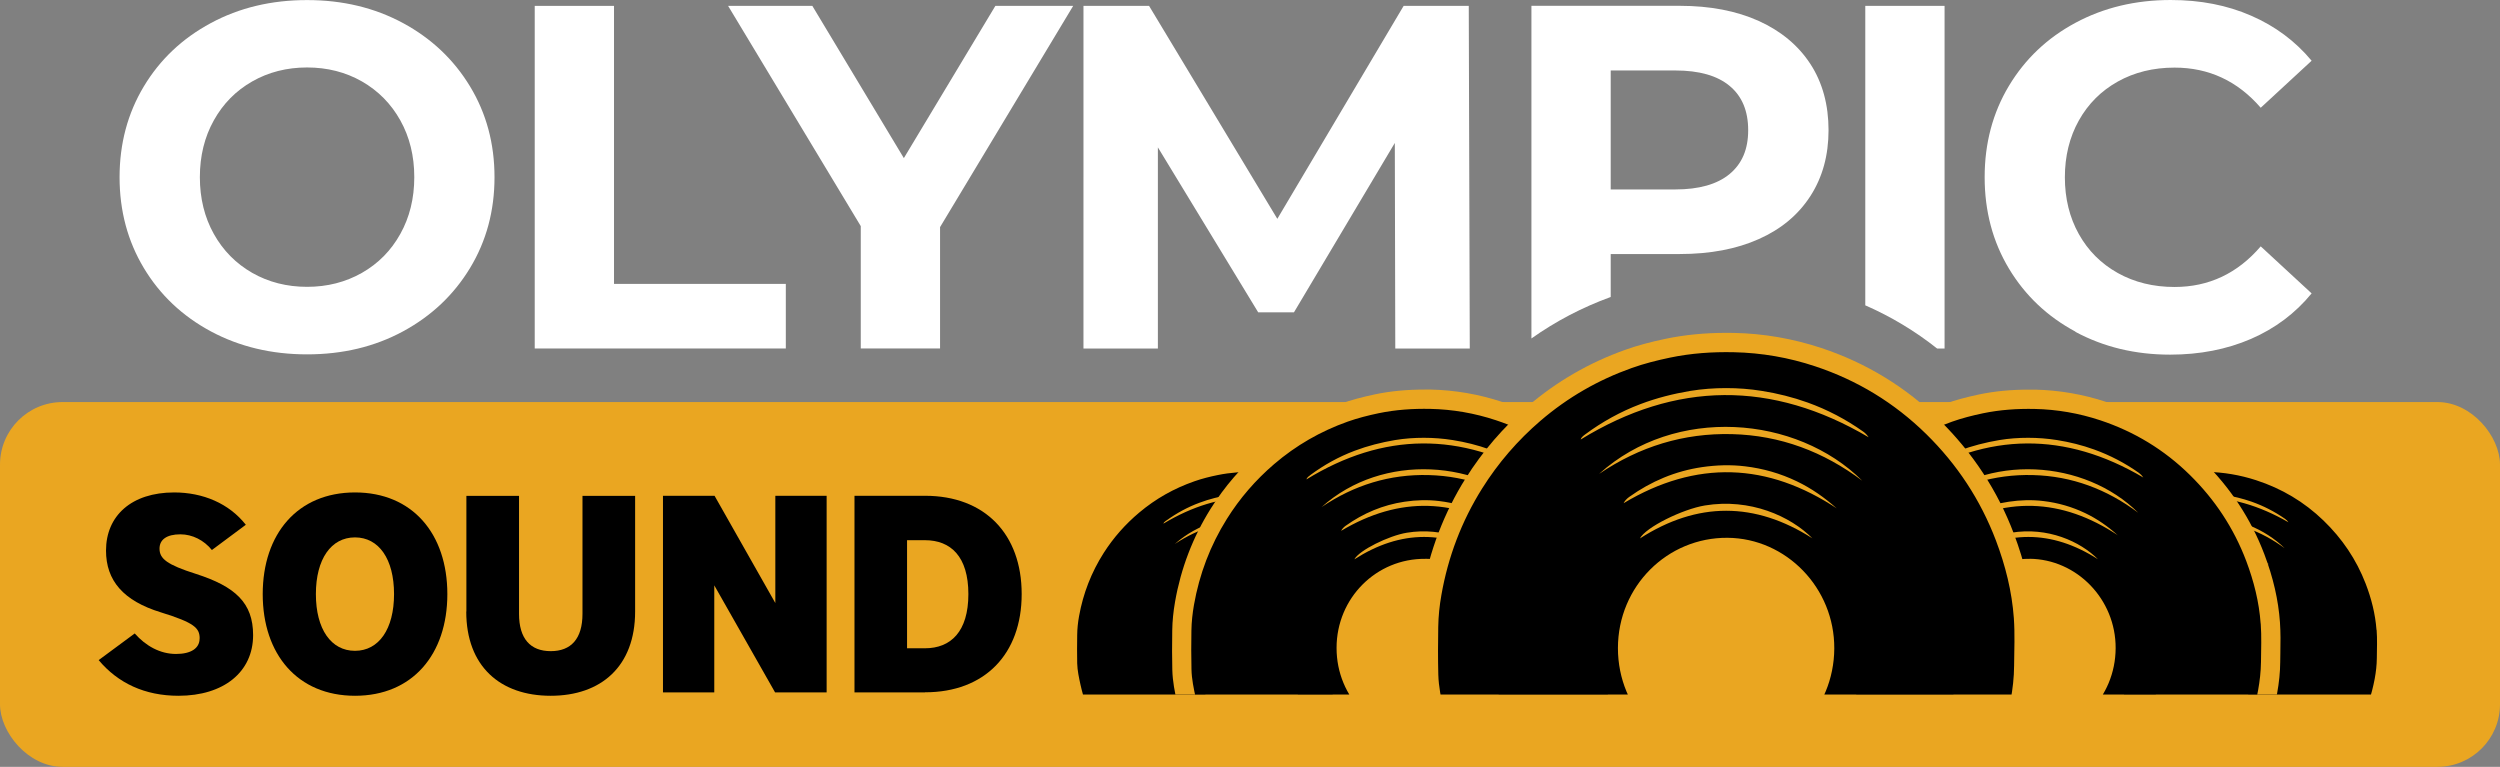
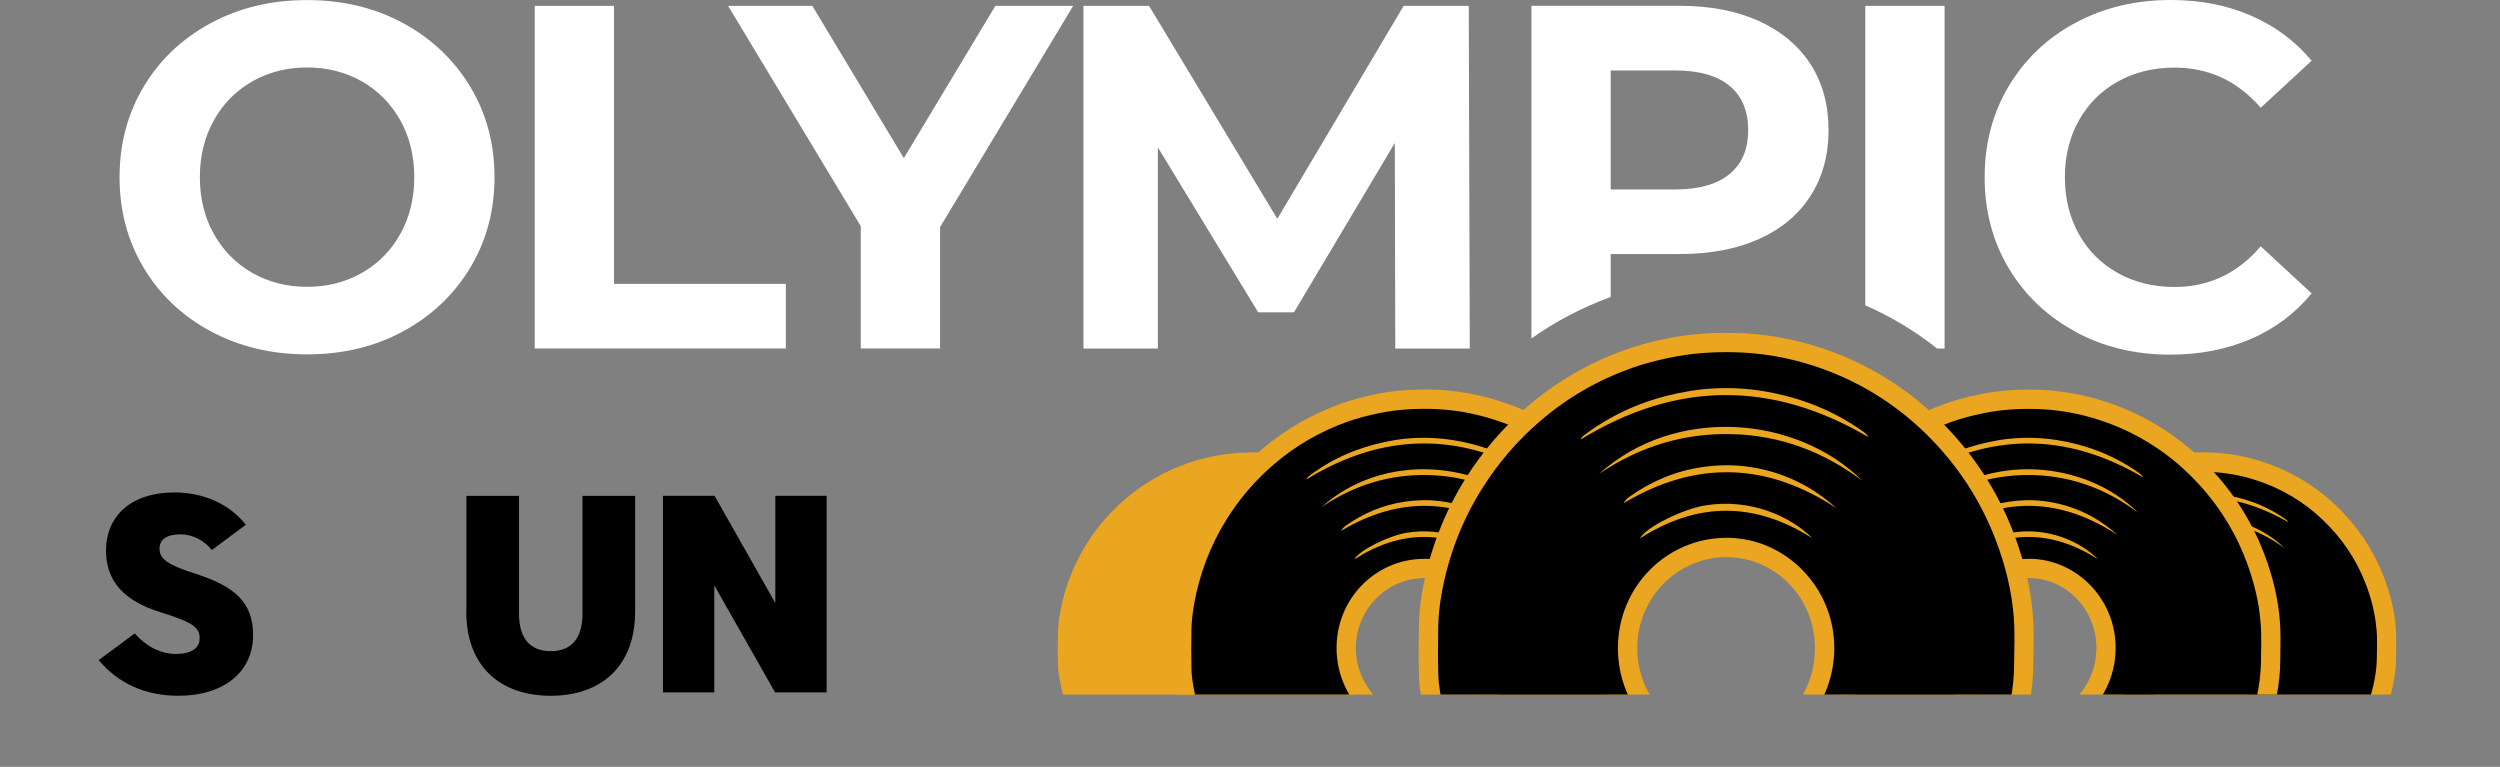
<svg xmlns="http://www.w3.org/2000/svg" id="Layer_2" data-name="Layer 2" viewBox="0 0 374.26 114.8">
  <rect x="0" y="0" width="374.26" height="114.8" fill="#808080" stroke="none" />
  <defs>
    <style>
      .cls-1 {
        fill: #000;
      }

      .cls-1, .cls-2, .cls-3, .cls-4 {
        stroke-width: 0px;
      }

      .cls-2 {
        fill: #eaa621;
      }

      .cls-3 {
        fill: none;
      }

      .cls-5 {
        clip-path: url(#clippath);
      }

      .cls-4 {
        fill: #fff;
      }
    </style>
    <clipPath id="clippath">
      <rect class="cls-3" x="157.06" y="47.95" width="202.43" height="56.02" />
    </clipPath>
  </defs>
  <g id="Layer_1-2" data-name="Layer 1">
    <g>
-       <rect class="cls-2" y="60.19" width="374.26" height="54.61" rx="9.37" ry="9.37" />
      <g>
        <path class="cls-4" d="M31.57,49.61c-4.28-2.3-7.62-5.46-10.04-9.49-2.42-4.03-3.63-8.56-3.63-13.59s1.21-9.56,3.63-13.59c2.42-4.03,5.76-7.19,10.04-9.49,4.27-2.3,9.07-3.44,14.4-3.44s10.11,1.15,14.36,3.44c4.25,2.3,7.6,5.46,10.04,9.49,2.44,4.03,3.66,8.56,3.66,13.59s-1.22,9.56-3.66,13.59c-2.44,4.03-5.79,7.19-10.04,9.49-4.25,2.3-9.04,3.44-14.36,3.44s-10.13-1.15-14.4-3.44ZM54.18,40.85c2.44-1.39,4.36-3.33,5.75-5.83,1.39-2.49,2.09-5.32,2.09-8.5s-.7-6.01-2.09-8.5c-1.39-2.49-3.31-4.43-5.75-5.83-2.44-1.39-5.18-2.09-8.21-2.09s-5.77.7-8.21,2.09c-2.44,1.39-4.36,3.33-5.75,5.83-1.39,2.49-2.09,5.33-2.09,8.5s.7,6.01,2.09,8.5c1.39,2.49,3.31,4.43,5.75,5.83,2.44,1.39,5.18,2.09,8.21,2.09s5.76-.7,8.21-2.09Z" />
        <path class="cls-4" d="M80.05.88h11.87v41.62h25.72v9.67h-37.59V.88Z" />
        <path class="cls-4" d="M140.73,34v18.17h-11.87v-18.32L109,.88h12.61l13.7,22.79L149.01.88h11.65l-19.93,33.12Z" />
        <path class="cls-4" d="M208.88,52.18l-.07-30.78-15.1,25.36h-5.35l-15.02-24.7v30.12h-11.14V.88h9.82l19.2,31.88L210.13.88h9.75l.15,51.3h-11.14Z" />
        <path class="cls-4" d="M310.71,49.65c-4.23-2.27-7.55-5.42-9.97-9.45-2.42-4.03-3.63-8.59-3.63-13.67s1.21-9.64,3.63-13.67c2.42-4.03,5.74-7.18,9.97-9.45,4.23-2.27,8.98-3.41,14.25-3.41,4.45,0,8.46.78,12.05,2.35,3.59,1.56,6.61,3.81,9.05,6.74l-7.62,7.04c-3.47-4.01-7.77-6.01-12.9-6.01-3.18,0-6.01.7-8.5,2.09-2.49,1.39-4.43,3.33-5.83,5.83-1.39,2.49-2.09,5.33-2.09,8.5s.7,6.01,2.09,8.5c1.39,2.49,3.33,4.43,5.83,5.83,2.49,1.39,5.32,2.09,8.5,2.09,5.13,0,9.43-2.03,12.9-6.08l7.62,7.04c-2.44,2.98-5.47,5.25-9.09,6.82-3.62,1.56-7.65,2.35-12.09,2.35-5.23,0-9.95-1.14-14.18-3.41Z" />
        <path class="cls-4" d="M241.13,44.47v-6.44h10.33c4.54,0,8.49-.74,11.84-2.24,3.35-1.49,5.92-3.64,7.73-6.45,1.81-2.81,2.71-6.09,2.71-9.86s-.9-7.11-2.71-9.89c-1.81-2.78-4.39-4.93-7.73-6.45-3.35-1.51-7.29-2.27-11.84-2.27h-22.2v49.8c3.62-2.57,7.59-4.65,11.87-6.21ZM241.13,10.55h9.67c3.57,0,6.28.77,8.13,2.31,1.86,1.54,2.78,3.75,2.78,6.63s-.93,5.02-2.78,6.56c-1.86,1.54-4.57,2.31-8.13,2.31h-9.67V10.55Z" />
        <path class="cls-4" d="M290,52.18h1.11V.88h-11.87v44.83c3.89,1.7,7.48,3.87,10.76,6.47Z" />
      </g>
      <rect class="cls-3" x="158.79" y="61.06" width="184.53" height="46.66" />
      <g>
        <g class="cls-5">
          <g>
            <g>
              <path class="cls-2" d="M329.49,125.92c-1.77,0-3.48-.15-5.09-.46-4-.75-7.7-2.27-11.02-4.5-2.01-1.35-3.84-2.95-5.44-4.74-.49-.54-.97-1.13-1.44-1.75l-2.3-3,3.5-1.43c5.44-2.22,8.96-7.45,8.96-13.33s-3.47-11.04-8.85-13.28l-3.48-1.46,2.32-2.98c1.27-1.64,2.73-3.15,4.32-4.49,2.7-2.27,5.79-4.02,9.18-5.2,1.15-.4,2.37-.73,3.85-1.03,1.8-.37,3.67-.55,5.7-.55.24,0,.48,0,.73,0,2.78.06,5.55.53,8.22,1.39,4.24,1.38,8.01,3.63,11.19,6.7,3.12,3.01,5.48,6.54,7.01,10.5,1.03,2.67,1.62,5.2,1.81,7.72.09,1.2.07,2.35.05,3.47,0,.33-.01.66-.01.99,0,1.15-.13,2.33-.37,3.61-.5,2.67-1.36,5.25-2.56,7.66-1.37,2.75-3.16,5.26-5.34,7.47-1.89,1.92-4.02,3.56-6.33,4.87-2.63,1.49-5.41,2.55-8.26,3.15-1.54.33-2.99.52-4.42.59-.65.03-1.22.05-1.76.05h-.17ZM329.72,90.02c-3.84,0-6.97,3.1-6.98,6.92,0,3.82,3.1,6.93,6.91,6.94,3.88,0,6.92-3.04,6.94-6.91.02-3.8-3.04-6.92-6.82-6.95h-.06Z" />
              <path class="cls-1" d="M355.77,94.28c-.18-2.37-.76-4.67-1.62-6.9-1.4-3.63-3.53-6.77-6.32-9.46-2.89-2.79-6.26-4.79-10.08-6.03-2.4-.78-4.86-1.2-7.38-1.25-1.95-.04-3.88.09-5.79.48-1.18.24-2.34.53-3.48.93-3.04,1.06-5.8,2.61-8.27,4.69-1.45,1.22-2.75,2.57-3.9,4.05,6.24,2.61,10.62,8.76,10.62,15.95s-4.45,13.43-10.76,16c.41.54.85,1.07,1.3,1.58,1.45,1.62,3.09,3.05,4.91,4.27,3.03,2.04,6.35,3.38,9.94,4.06,1.55.29,3.13.41,4.71.41.54,0,1.09-.02,1.63-.05,1.34-.07,2.66-.26,3.97-.53,2.63-.56,5.1-1.52,7.43-2.84,2.1-1.19,4-2.66,5.7-4.38,1.96-1.99,3.56-4.23,4.81-6.73,1.09-2.19,1.86-4.5,2.31-6.9.19-1.02.31-2.05.32-3.1.01-1.41.08-2.82-.03-4.22ZM316.88,77.94c1.55-1.12,3.21-2.03,5.01-2.69,1.47-.55,2.98-.92,4.53-1.18,1.08-.18,2.16-.25,3.24-.25,1.08,0,2.16.08,3.24.25,1.42.22,2.8.56,4.16,1.03,1.79.63,3.47,1.49,5.03,2.58.2.14.36.31.5.51-8.77-5.07-17.49-5-26.13.2.05-.16.12-.25.41-.46ZM318.16,81.44c6.88-6.06,17.88-5.21,23.86.63-3.52-2.59-7.44-4.04-11.83-4.15-4.38-.11-8.38,1.1-12.03,3.52ZM339.42,109.31c-.63,1.23-5.1,3.29-7.99,3.58-4.51.45-8.49-.79-11.88-3.82,6.59,4.31,13.21,4.39,19.87.24ZM321.76,106.42c5.28,3.34,10.52,3.34,15.75.05-4.43,4.26-11.68,3.97-15.75-.05ZM329.64,106.77c-5.35,0-9.8-4.31-9.79-9.83,0-5.5,4.48-9.85,9.95-9.81,5.32.04,9.71,4.46,9.68,9.85-.03,5.45-4.4,9.79-9.84,9.78ZM321.85,87.2c.53-.99,3.87-2.61,5.9-2.94,4.09-.66,7.76.94,9.77,2.94-5.23-3.29-10.46-3.29-15.67,0ZM320.36,84.06c.11-.21.28-.4.5-.55,2-1.4,4.19-2.3,6.62-2.66,1.3-.19,2.6-.23,3.9-.07,1.63.19,3.21.63,4.71,1.34,1.32.62,2.5,1.43,3.59,2.38.04.03.09.06.13.09-6.4-4.18-12.87-4.38-19.45-.53ZM329.7,115.76c4.56,0,8.65-1.45,12.32-4.15-6.91,6.55-18.19,6.2-24.64.05,3.67,2.68,7.77,4.11,12.32,4.1ZM334.8,119.25c-3.43.77-6.84.77-10.27,0-2.97-.66-7.91-3.18-9.06-4.72,4.24,3.05,8.96,4.66,14.18,4.66,5.23,0,9.95-1.6,14.24-4.72-.98,1.47-6.14,4.11-9.1,4.77Z" />
            </g>
            <g>
              <path class="cls-2" d="M187.19,125.92c-1.77,0-3.48-.15-5.09-.46-4-.75-7.7-2.27-11.02-4.5-2.01-1.35-3.84-2.95-5.44-4.74-1.72-1.92-3.16-4.04-4.29-6.29-1.11-2.21-1.92-4.51-2.43-6.82-.24-1.11-.52-2.38-.55-3.73-.03-1.32-.03-2.75,0-4.37.02-1.07.12-2.15.33-3.28.67-3.78,2.06-7.32,4.11-10.53,1.6-2.5,3.57-4.74,5.88-6.68,2.7-2.27,5.79-4.02,9.18-5.2,1.15-.4,2.37-.73,3.85-1.03,1.8-.37,3.67-.55,5.7-.55.24,0,.48,0,.73,0,2.78.06,5.55.53,8.22,1.39,4.24,1.38,8.01,3.63,11.19,6.7,1.67,1.61,3.13,3.38,4.35,5.28l2.2,3.41-3.94.96c-5.47,1.34-9.3,6.22-9.3,11.86s3.63,10.24,8.83,11.74l3.89,1.12-2.32,3.31c-.93,1.33-1.98,2.59-3.12,3.74-1.89,1.92-4.02,3.56-6.33,4.87-2.63,1.49-5.41,2.55-8.26,3.15-1.54.33-2.99.52-4.42.59-.65.03-1.22.05-1.76.05h-.17ZM187.43,90.02c-3.84,0-6.97,3.1-6.98,6.92,0,3.82,3.1,6.93,6.91,6.94,3.88,0,6.92-3.04,6.94-6.91.02-3.8-3.04-6.92-6.82-6.95h-.06Z" />
-               <path class="cls-1" d="M197.97,97.35c0-7.1,4.9-13.05,11.5-14.67-1.11-1.72-2.42-3.31-3.93-4.76-2.89-2.79-6.26-4.79-10.08-6.03-2.4-.78-4.86-1.2-7.38-1.25-1.95-.04-3.88.09-5.79.48-1.18.24-2.34.53-3.48.93-3.04,1.06-5.8,2.61-8.27,4.69-2.07,1.74-3.84,3.74-5.3,6.02-1.86,2.92-3.09,6.08-3.7,9.48-.17.93-.27,1.87-.28,2.82-.02,1.42-.03,2.84,0,4.25.03,1.07.26,2.13.49,3.18.47,2.14,1.21,4.19,2.2,6.15,1.03,2.06,2.33,3.94,3.86,5.66,1.45,1.62,3.09,3.05,4.91,4.27,3.03,2.04,6.35,3.38,9.94,4.06,1.55.29,3.13.41,4.71.41.54,0,1.09-.02,1.63-.05,1.34-.07,2.66-.26,3.97-.53,2.63-.56,5.1-1.52,7.43-2.84,2.1-1.19,4-2.66,5.7-4.38,1.04-1.05,1.97-2.18,2.81-3.38-6.3-1.81-10.91-7.62-10.91-14.51ZM199.73,111.61c-6.91,6.55-18.19,6.2-24.64.05,3.67,2.68,7.77,4.11,12.32,4.1,4.56,0,8.65-1.45,12.32-4.15ZM178.07,84.06c.11-.21.28-.4.5-.55,2-1.4,4.19-2.3,6.62-2.66,1.3-.19,2.6-.23,3.9-.07,1.63.19,3.21.63,4.71,1.34,1.32.62,2.5,1.43,3.59,2.38.04.03.09.06.13.09-6.4-4.18-12.87-4.38-19.45-.53ZM195.22,87.2c-5.23-3.29-10.46-3.29-15.67,0,.53-.99,3.87-2.61,5.9-2.94,4.09-.66,7.76.94,9.77,2.94ZM187.51,87.14c5.32.04,9.71,4.46,9.68,9.85-.03,5.45-4.4,9.79-9.84,9.78-5.35,0-9.8-4.31-9.79-9.83,0-5.5,4.48-9.85,9.95-9.81ZM195.22,106.47c-4.43,4.26-11.68,3.97-15.75-.05,5.28,3.34,10.52,3.34,15.75.05ZM197.13,109.31c-.63,1.23-5.1,3.29-7.99,3.58-4.51.45-8.49-.79-11.88-3.82,6.59,4.31,13.21,4.39,19.87.24ZM187.9,77.92c-4.38-.11-8.38,1.1-12.03,3.52,6.88-6.06,17.88-5.21,23.86.63-3.52-2.59-7.44-4.04-11.83-4.15ZM174.59,77.94c1.55-1.12,3.21-2.03,5.01-2.69,1.47-.55,2.98-.92,4.53-1.18,1.08-.18,2.16-.25,3.24-.25,1.08,0,2.16.08,3.24.25,1.42.22,2.8.56,4.16,1.03,1.79.63,3.47,1.49,5.03,2.58.2.14.36.31.5.51-8.77-5.07-17.49-5-26.13.2.05-.16.12-.25.41-.46ZM192.51,119.25c-3.43.77-6.84.77-10.27,0-2.97-.66-7.91-3.18-9.06-4.72,4.24,3.05,8.96,4.66,14.18,4.66,5.23,0,9.95-1.6,14.24-4.72-.98,1.47-6.14,4.11-9.1,4.77Z" />
            </g>
            <g>
              <path class="cls-2" d="M212.93,135.35c-2.3,0-4.52-.2-6.61-.6-5.2-1-10.02-3.01-14.33-5.97-2.61-1.8-4.99-3.91-7.07-6.28-2.23-2.55-4.1-5.35-5.56-8.32-1.44-2.93-2.5-5.97-3.15-9.03-.32-1.47-.67-3.13-.71-4.87-.04-1.77-.05-3.7-.01-5.9.02-1.4.16-2.8.42-4.29.87-5,2.67-9.68,5.33-13.93,2.07-3.31,4.64-6.28,7.63-8.85,3.51-3.01,7.53-5.33,11.93-6.9,1.49-.53,3.09-.96,5.02-1.37,2.34-.49,4.77-.72,7.43-.72.31,0,.63,0,.94,0,3.62.08,7.22.7,10.69,1.85,5.52,1.83,10.41,4.82,14.54,8.88,3.98,3.91,7,8.49,8.98,13.61l.71,1.84-1.45,1.33c-3.29,3.01-5.17,7.29-5.17,11.75s1.71,8.37,4.8,11.4l1.41,1.38-.78,1.82c-.26.6-.53,1.2-.82,1.79-1.77,3.64-4.1,6.96-6.93,9.89-2.46,2.55-5.22,4.72-8.22,6.45-3.42,1.98-7.03,3.38-10.74,4.19-2.01.43-3.89.69-5.75.79-.85.04-1.6.07-2.3.07h-.22ZM213.24,86.54c-5.65,0-10.25,4.69-10.26,10.45,0,5.77,4.56,10.46,10.17,10.47,5.7,0,10.19-4.58,10.22-10.43.03-5.74-4.47-10.45-10.04-10.49h-.08Z" />
              <path class="cls-1" d="M239.58,97.58c0-5.49,2.35-10.44,6.11-13.88-1.87-4.82-4.66-9-8.31-12.59-3.85-3.79-8.34-6.51-13.43-8.2-3.2-1.06-6.48-1.63-9.84-1.7-2.59-.05-5.17.12-7.72.65-1.57.33-3.12.72-4.64,1.26-4.05,1.44-7.73,3.55-11.02,6.37-2.76,2.37-5.12,5.09-7.06,8.19-2.48,3.96-4.12,8.27-4.93,12.89-.22,1.27-.36,2.54-.38,3.84-.03,1.93-.04,3.86.01,5.79.03,1.46.34,2.9.65,4.33.63,2.92,1.62,5.69,2.93,8.36,1.37,2.8,3.1,5.36,5.14,7.69,1.94,2.21,4.12,4.14,6.54,5.8,4.04,2.78,8.46,4.6,13.24,5.52,2.07.4,4.16.56,6.27.55.72,0,1.45-.03,2.17-.07,1.78-.09,3.54-.35,5.29-.73,3.5-.76,6.8-2.06,9.91-3.86,2.8-1.62,5.33-3.61,7.59-5.96,2.61-2.7,4.75-5.75,6.41-9.15.27-.55.52-1.1.76-1.65-3.5-3.42-5.67-8.18-5.67-13.46ZM196.13,71.14c2.06-1.53,4.28-2.76,6.67-3.66,1.96-.74,3.98-1.25,6.04-1.6,1.44-.24,2.88-.34,4.32-.34,1.44,0,2.88.11,4.32.34,1.89.3,3.74.76,5.54,1.41,2.39.86,4.63,2.03,6.71,3.5.26.19.48.42.67.7-11.69-6.9-23.3-6.8-34.82.28.07-.22.17-.34.55-.62ZM200.77,79.47c.14-.28.38-.54.67-.75,2.67-1.9,5.59-3.13,8.82-3.61,1.74-.26,3.47-.31,5.2-.1,2.18.26,4.27.86,6.27,1.82,1.75.84,3.33,1.94,4.78,3.24.05.05.11.08.17.12-8.52-5.69-17.15-5.95-25.91-.72ZM223.63,83.74c-6.97-4.48-13.94-4.47-20.88,0,.7-1.35,5.16-3.55,7.86-3.99,5.45-.9,10.33,1.28,13.02,4ZM213.35,83.65c7.09.06,12.94,6.07,12.9,13.4-.04,7.4-5.86,13.31-13.11,13.3-7.13-.01-13.06-5.86-13.05-13.36,0-7.48,5.97-13.39,13.26-13.33ZM223.63,109.93c-5.91,5.79-15.56,5.39-20.99-.07,7.04,4.54,14.01,4.54,20.99.07ZM226.17,113.8c-.84,1.67-6.79,4.47-10.64,4.86-6.01.61-11.32-1.08-15.84-5.19,8.78,5.86,17.61,5.97,26.48.33ZM213.21,122.56c6.08-.01,11.53-1.97,16.42-5.64-9.2,8.9-24.24,8.43-32.84.06,4.89,3.64,10.35,5.59,16.42,5.58ZM213.88,71.12c-5.84-.15-11.17,1.5-16.03,4.79,9.17-8.24,23.82-7.08,31.79.85-4.69-3.52-9.92-5.49-15.76-5.64ZM220.02,127.31c-4.57,1.04-9.11,1.05-13.68,0-3.96-.9-10.54-4.33-12.07-6.41,5.65,4.14,11.94,6.33,18.9,6.33,6.97,0,13.26-2.18,18.98-6.42-1.31,2-8.18,5.59-12.13,6.49Z" />
            </g>
            <g>
              <path class="cls-2" d="M303.4,135.35c-2.3,0-4.52-.2-6.61-.6-5.2-1-10.02-3.01-14.33-5.97-2.61-1.8-4.99-3.91-7.07-6.28-2.23-2.55-4.1-5.35-5.56-8.32-.12-.24-.23-.49-.35-.74l-.95-2.05,1.68-1.42c3.87-3.28,6.09-8.06,6.09-13.13s-2.22-9.85-6.09-13.13l-1.69-1.43.94-2c.66-1.4,1.41-2.79,2.24-4.11,2.07-3.31,4.64-6.28,7.63-8.85,3.51-3.01,7.53-5.33,11.93-6.9,1.49-.53,3.09-.96,5.02-1.37,2.34-.49,4.77-.72,7.43-.72.31,0,.63,0,.94,0,3.62.08,7.22.7,10.69,1.85,5.52,1.83,10.41,4.81,14.54,8.88,4.05,3.99,7.11,8.66,9.1,13.9,1.34,3.53,2.1,6.86,2.34,10.19.11,1.57.09,3.12.06,4.61,0,.45-.02.91-.02,1.36-.01,1.5-.17,3.04-.47,4.71-.64,3.53-1.76,6.94-3.32,10.13-1.77,3.64-4.1,6.96-6.93,9.89-2.46,2.55-5.22,4.72-8.22,6.45-3.42,1.98-7.03,3.38-10.74,4.19-2.01.43-3.89.69-5.75.79-.85.04-1.6.07-2.3.07h-.22ZM303.71,86.54c-5.65,0-10.25,4.69-10.26,10.45,0,5.77,4.56,10.46,10.17,10.47,5.7,0,10.19-4.58,10.22-10.43.03-5.74-4.47-10.45-10.04-10.49h-.08Z" />
              <path class="cls-1" d="M338.43,93.36c-.23-3.23-1.02-6.35-2.16-9.38-1.87-4.93-4.7-9.2-8.42-12.86-3.85-3.79-8.34-6.51-13.43-8.2-3.2-1.06-6.48-1.63-9.84-1.7-2.59-.05-5.17.12-7.72.65-1.57.33-3.12.72-4.64,1.26-4.05,1.44-7.73,3.55-11.02,6.37-2.76,2.37-5.12,5.09-7.06,8.19-.77,1.24-1.47,2.5-2.08,3.81,4.35,3.68,7.12,9.19,7.12,15.34s-2.76,11.65-7.11,15.33c.11.25.23.49.35.74,1.37,2.8,3.1,5.36,5.14,7.69,1.94,2.21,4.12,4.14,6.54,5.8,4.04,2.78,8.46,4.6,13.24,5.52,2.07.4,4.16.56,6.27.55.72,0,1.45-.03,2.17-.07,1.78-.09,3.54-.35,5.29-.73,3.5-.76,6.8-2.06,9.91-3.86,2.8-1.62,5.33-3.61,7.59-5.96,2.61-2.7,4.75-5.75,6.41-9.15,1.46-2.98,2.48-6.11,3.07-9.38.25-1.39.41-2.79.43-4.22.02-1.92.1-3.84-.04-5.74ZM286.6,71.14c2.06-1.53,4.28-2.76,6.67-3.66,1.96-.74,3.98-1.25,6.04-1.6,1.44-.24,2.88-.34,4.32-.34,1.44,0,2.88.11,4.32.34,1.89.3,3.74.76,5.54,1.41,2.39.86,4.63,2.03,6.71,3.5.26.19.48.42.67.7-11.69-6.9-23.3-6.8-34.82.28.07-.22.17-.34.55-.62ZM291.23,79.47c.14-.28.38-.54.67-.75,2.67-1.9,5.59-3.13,8.82-3.61,1.74-.26,3.47-.31,5.2-.1,2.18.26,4.27.86,6.27,1.82,1.75.84,3.33,1.94,4.78,3.24.05.05.11.08.17.12-8.52-5.69-17.15-5.95-25.91-.72ZM314.1,83.74c-6.97-4.48-13.94-4.47-20.88,0,.7-1.35,5.16-3.55,7.86-3.99,5.45-.9,10.33,1.28,13.02,4ZM303.82,83.65c7.09.06,12.94,6.07,12.9,13.4-.04,7.4-5.86,13.31-13.11,13.3-7.13-.01-13.06-5.86-13.05-13.36,0-7.48,5.97-13.39,13.26-13.33ZM314.1,109.93c-5.91,5.79-15.56,5.39-20.99-.07,7.04,4.54,14.01,4.54,20.99.07ZM316.64,113.8c-.84,1.67-6.79,4.47-10.64,4.86-6.01.61-11.32-1.08-15.84-5.19,8.78,5.86,17.61,5.97,26.48.33ZM303.68,122.56c6.08-.01,11.53-1.97,16.42-5.64-9.2,8.9-24.24,8.43-32.84.06,4.89,3.64,10.35,5.59,16.42,5.58ZM304.34,71.12c-5.84-.15-11.17,1.5-16.03,4.79,9.17-8.24,23.82-7.08,31.79.85-4.69-3.52-9.92-5.49-15.76-5.64ZM310.49,127.31c-4.57,1.04-9.11,1.05-13.68,0-3.96-.9-10.54-4.33-12.07-6.41,5.65,4.14,11.94,6.33,18.9,6.33,6.97,0,13.26-2.18,18.98-6.42-1.31,2-8.18,5.59-12.13,6.49Z" />
            </g>
            <g>
              <path class="cls-2" d="M258.1,143.83c-2.8,0-5.51-.25-8.05-.74-6.35-1.22-12.23-3.67-17.49-7.28-3.19-2.19-6.09-4.77-8.63-7.66-2.72-3.11-5.01-6.52-6.79-10.15-1.75-3.58-3.05-7.29-3.85-11.02-.38-1.79-.82-3.81-.87-5.9-.05-2.19-.06-4.57-.01-7.28.03-1.7.19-3.4.51-5.2,1.07-6.1,3.25-11.82,6.5-17,2.53-4.03,5.66-7.67,9.31-10.8,4.28-3.67,9.18-6.51,14.55-8.42,1.82-.65,3.76-1.18,6.12-1.67,2.85-.59,5.81-.88,9.05-.88.39,0,.77,0,1.16.01,4.41.09,8.8.85,13.03,2.25,6.73,2.23,12.7,5.87,17.74,10.83,4.95,4.86,8.68,10.57,11.1,16.96,1.63,4.31,2.57,8.37,2.86,12.42.14,1.92.11,3.82.07,5.65,0,.56-.02,1.13-.02,1.69-.01,1.82-.2,3.69-.57,5.72-.79,4.31-2.15,8.47-4.05,12.36-2.17,4.44-5.01,8.5-8.45,12.07-3,3.11-6.37,5.75-10.03,7.87-4.17,2.41-8.58,4.13-13.1,5.1-2.45.53-4.75.84-7.01.96-1.04.05-1.96.08-2.82.09h-.28ZM258.49,83.4c-7.38,0-13.38,6.11-13.39,13.62,0,7.52,5.95,13.64,13.27,13.66,7.44,0,13.3-5.97,13.34-13.59.04-7.49-5.84-13.62-13.11-13.68h-.11Z" />
              <path class="cls-1" d="M258.36,140.94c-2.61.01-5.2-.19-7.77-.68-5.92-1.14-11.39-3.39-16.39-6.83-2.99-2.06-5.7-4.45-8.09-7.19-2.53-2.88-4.66-6.05-6.36-9.52-1.62-3.3-2.84-6.74-3.62-10.36-.38-1.77-.76-3.56-.81-5.36-.06-2.38-.05-4.77-.01-7.16.03-1.61.19-3.19.47-4.75,1-5.73,3.03-11.06,6.1-15.96,2.41-3.84,5.33-7.21,8.74-10.14,4.07-3.49,8.63-6.11,13.64-7.89,1.87-.67,3.79-1.15,5.74-1.56,3.16-.66,6.35-.88,9.56-.81,4.16.09,8.22.79,12.18,2.11,6.3,2.09,11.85,5.46,16.63,10.15,4.61,4.53,8.11,9.82,10.43,15.93,1.42,3.75,2.39,7.61,2.68,11.61.17,2.36.06,4.74.04,7.11-.01,1.77-.21,3.5-.53,5.22-.74,4.05-2,7.92-3.81,11.62-2.05,4.21-4.71,7.98-7.93,11.33-2.8,2.9-5.93,5.37-9.4,7.37-3.85,2.23-7.93,3.85-12.26,4.78-2.16.47-4.34.78-6.55.9-.9.05-1.79.08-2.69.08ZM258.37,113.56c8.97,0,16.18-7.3,16.23-16.47.05-9.07-7.2-16.51-15.98-16.58-9.01-.07-16.4,7.24-16.41,16.51,0,9.29,7.33,16.53,16.16,16.55ZM234.99,126.62c1.9,2.58,10.04,6.82,14.95,7.94,5.66,1.29,11.29,1.29,16.94,0,4.88-1.12,13.39-5.56,15.01-8.04-7.08,5.24-14.87,7.94-23.5,7.94-8.62,0-16.41-2.71-23.4-7.84ZM279.74,65.46c-.24-.35-.5-.63-.83-.86-2.58-1.83-5.35-3.28-8.3-4.34-2.23-.8-4.52-1.37-6.86-1.74-1.78-.29-3.56-.42-5.35-.42-1.78,0-3.57.13-5.35.42-2.56.43-5.05,1.06-7.48,1.98-2.96,1.12-5.71,2.64-8.26,4.53-.47.35-.59.5-.68.77,14.26-8.75,28.63-8.88,43.11-.34ZM278.78,121.7c-6.06,4.54-12.8,6.97-20.33,6.98-7.52.01-14.27-2.39-20.33-6.9,10.64,10.36,29.26,10.94,40.66-.08ZM239.43,70.92c6.02-4.07,12.62-6.11,19.85-5.93,7.23.18,13.71,2.62,19.51,6.98-9.87-9.82-28.01-11.26-39.36-1.06ZM241.72,117.43c5.59,5.09,12.16,7.19,19.61,6.43,4.77-.49,12.13-3.95,13.18-6.02-10.98,6.98-21.92,6.84-32.78-.41ZM275.13,76.22c-.07-.05-.15-.09-.21-.15-1.8-1.6-3.75-2.97-5.92-4.01-2.47-1.19-5.07-1.93-7.76-2.25-2.14-.26-4.28-.19-6.43.12-4.01.59-7.62,2.12-10.92,4.47-.36.26-.66.59-.83.93,10.85-6.48,21.53-6.15,32.08.89ZM271.35,113.05c-8.64,5.54-17.27,5.54-25.99-.08,6.72,6.76,18.67,7.25,25.99.08ZM271.35,80.62c-3.32-3.37-9.37-6.06-16.12-4.95-3.34.55-8.87,3.27-9.73,4.94,8.6-5.53,17.22-5.53,25.85,0Z" />
            </g>
          </g>
        </g>
        <g>
          <path class="cls-1" d="M29.89,95.58c0-1.56-.77-2.35-5.81-3.91-5.61-1.72-8.21-4.75-8.21-9.25,0-5.21,3.82-8.7,10.2-8.7,4.31,0,8.21,1.64,10.73,4.84l-5.08,3.78c-1.18-1.47-2.93-2.35-4.71-2.35-2.07,0-3.13.8-3.13,2.14,0,1.51,1.1,2.4,5.44,3.78,5.89,1.89,8.57,4.33,8.57,9.17,0,5.51-4.39,9.08-11.17,9.08-5.04,0-9.06-1.89-11.95-5.34l5.4-3.99c1.63,1.85,3.78,3.07,6.18,3.07,2.23,0,3.53-.84,3.53-2.31Z" />
-           <path class="cls-1" d="M39.33,88.94c0-9.04,5.24-15.22,13.82-15.22s13.82,6.18,13.82,15.22-5.24,15.22-13.82,15.22-13.82-6.18-13.82-15.22ZM58.99,88.94c0-5.26-2.28-8.49-5.85-8.49s-5.85,3.24-5.85,8.49,2.28,8.49,5.85,8.49,5.85-3.24,5.85-8.49Z" />
          <path class="cls-1" d="M69.82,91.55v-17.32h7.88v17.66c0,3.74,1.71,5.59,4.75,5.59s4.75-1.85,4.75-5.59v-17.66h7.88v17.32c0,8.2-5.08,12.61-12.64,12.61s-12.64-4.41-12.64-12.61Z" />
          <path class="cls-1" d="M99.25,74.22h7.72l9.1,16.06v-16.06h7.68v29.43h-7.72l-9.1-16.02v16.02h-7.68v-29.43Z" />
-           <path class="cls-1" d="M138.48,103.65h-10.56v-29.43h10.56c8.94,0,14.47,5.72,14.47,14.71s-5.53,14.71-14.47,14.71ZM135.79,97.05h2.68c3.86,0,6.5-2.48,6.5-8.11s-2.64-8.07-6.5-8.07h-2.68v16.19Z" />
        </g>
      </g>
    </g>
  </g>
</svg>